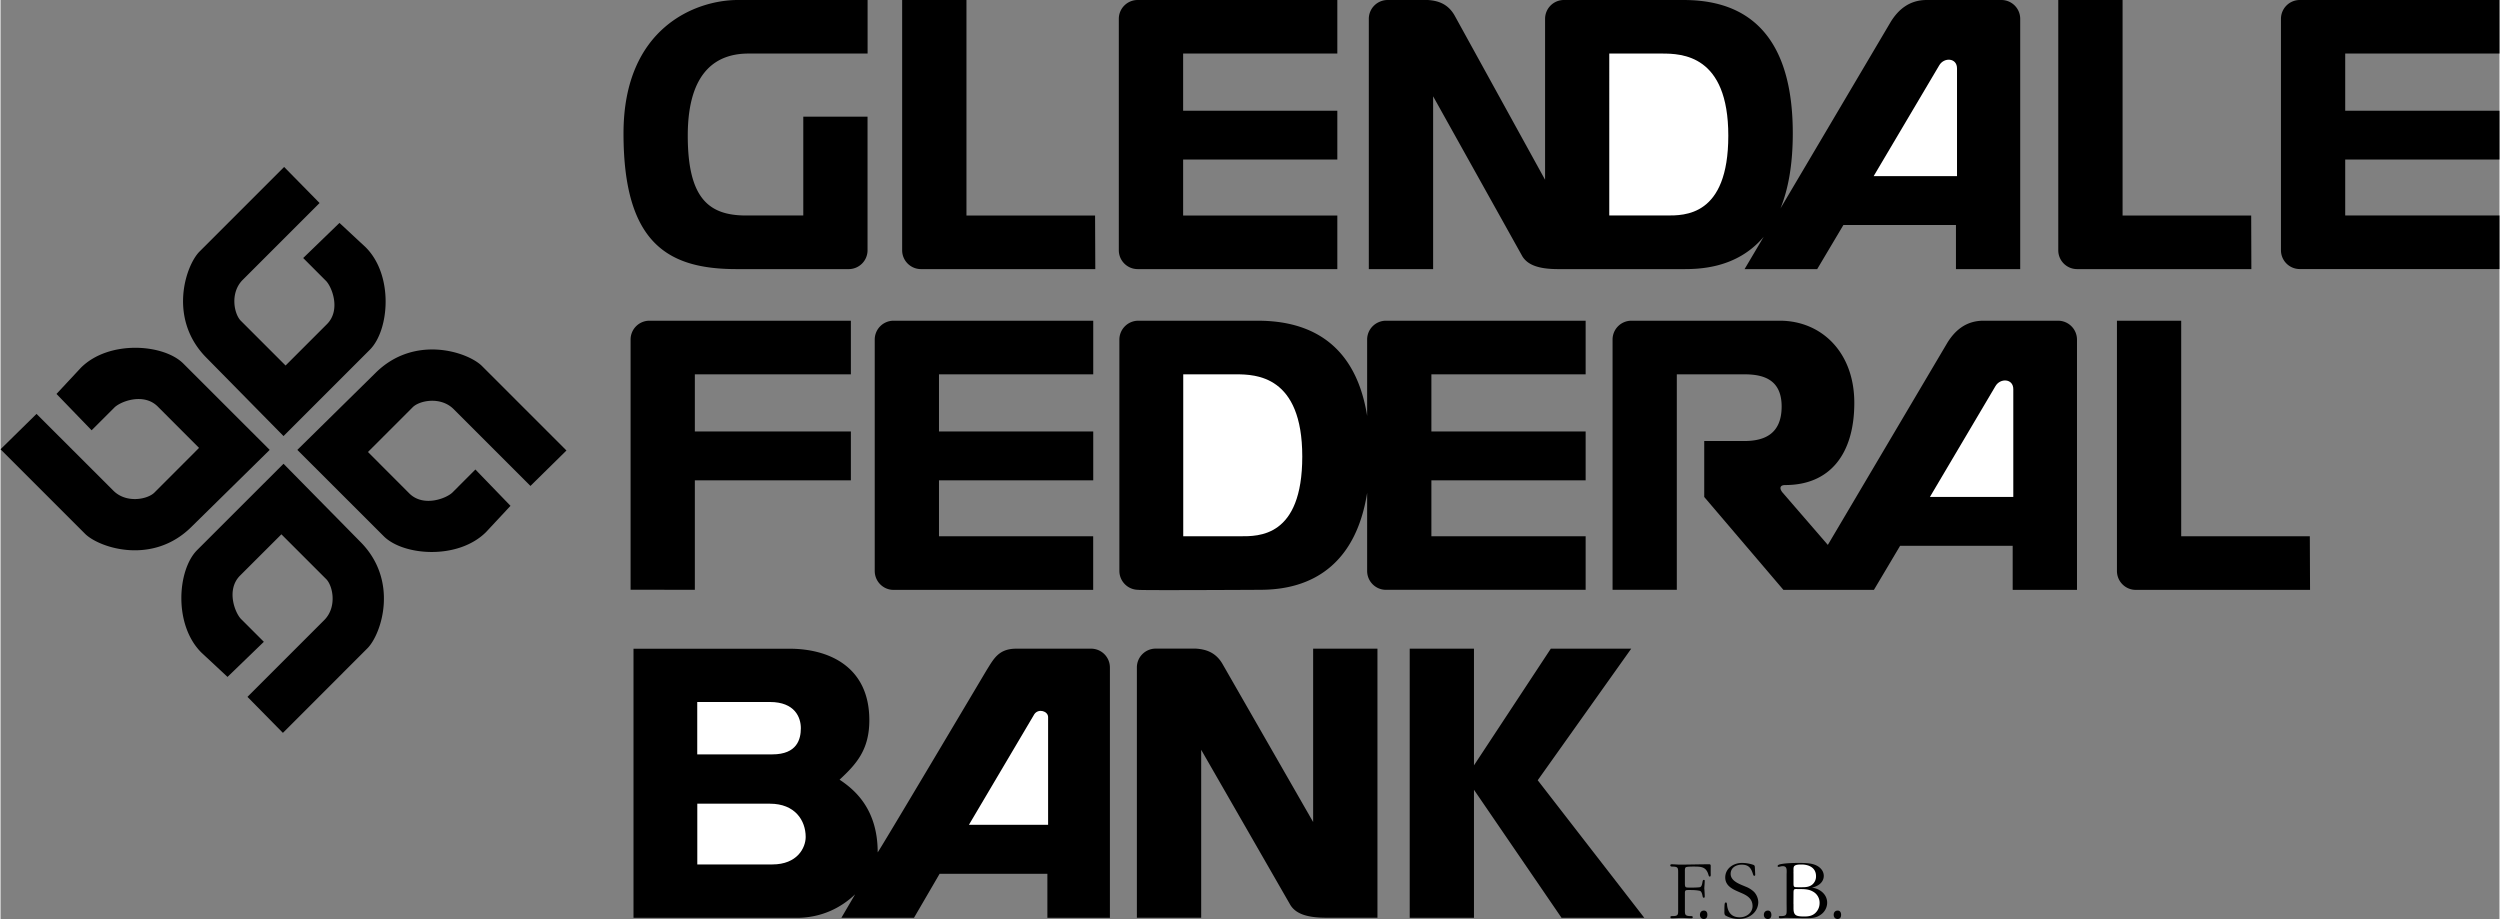
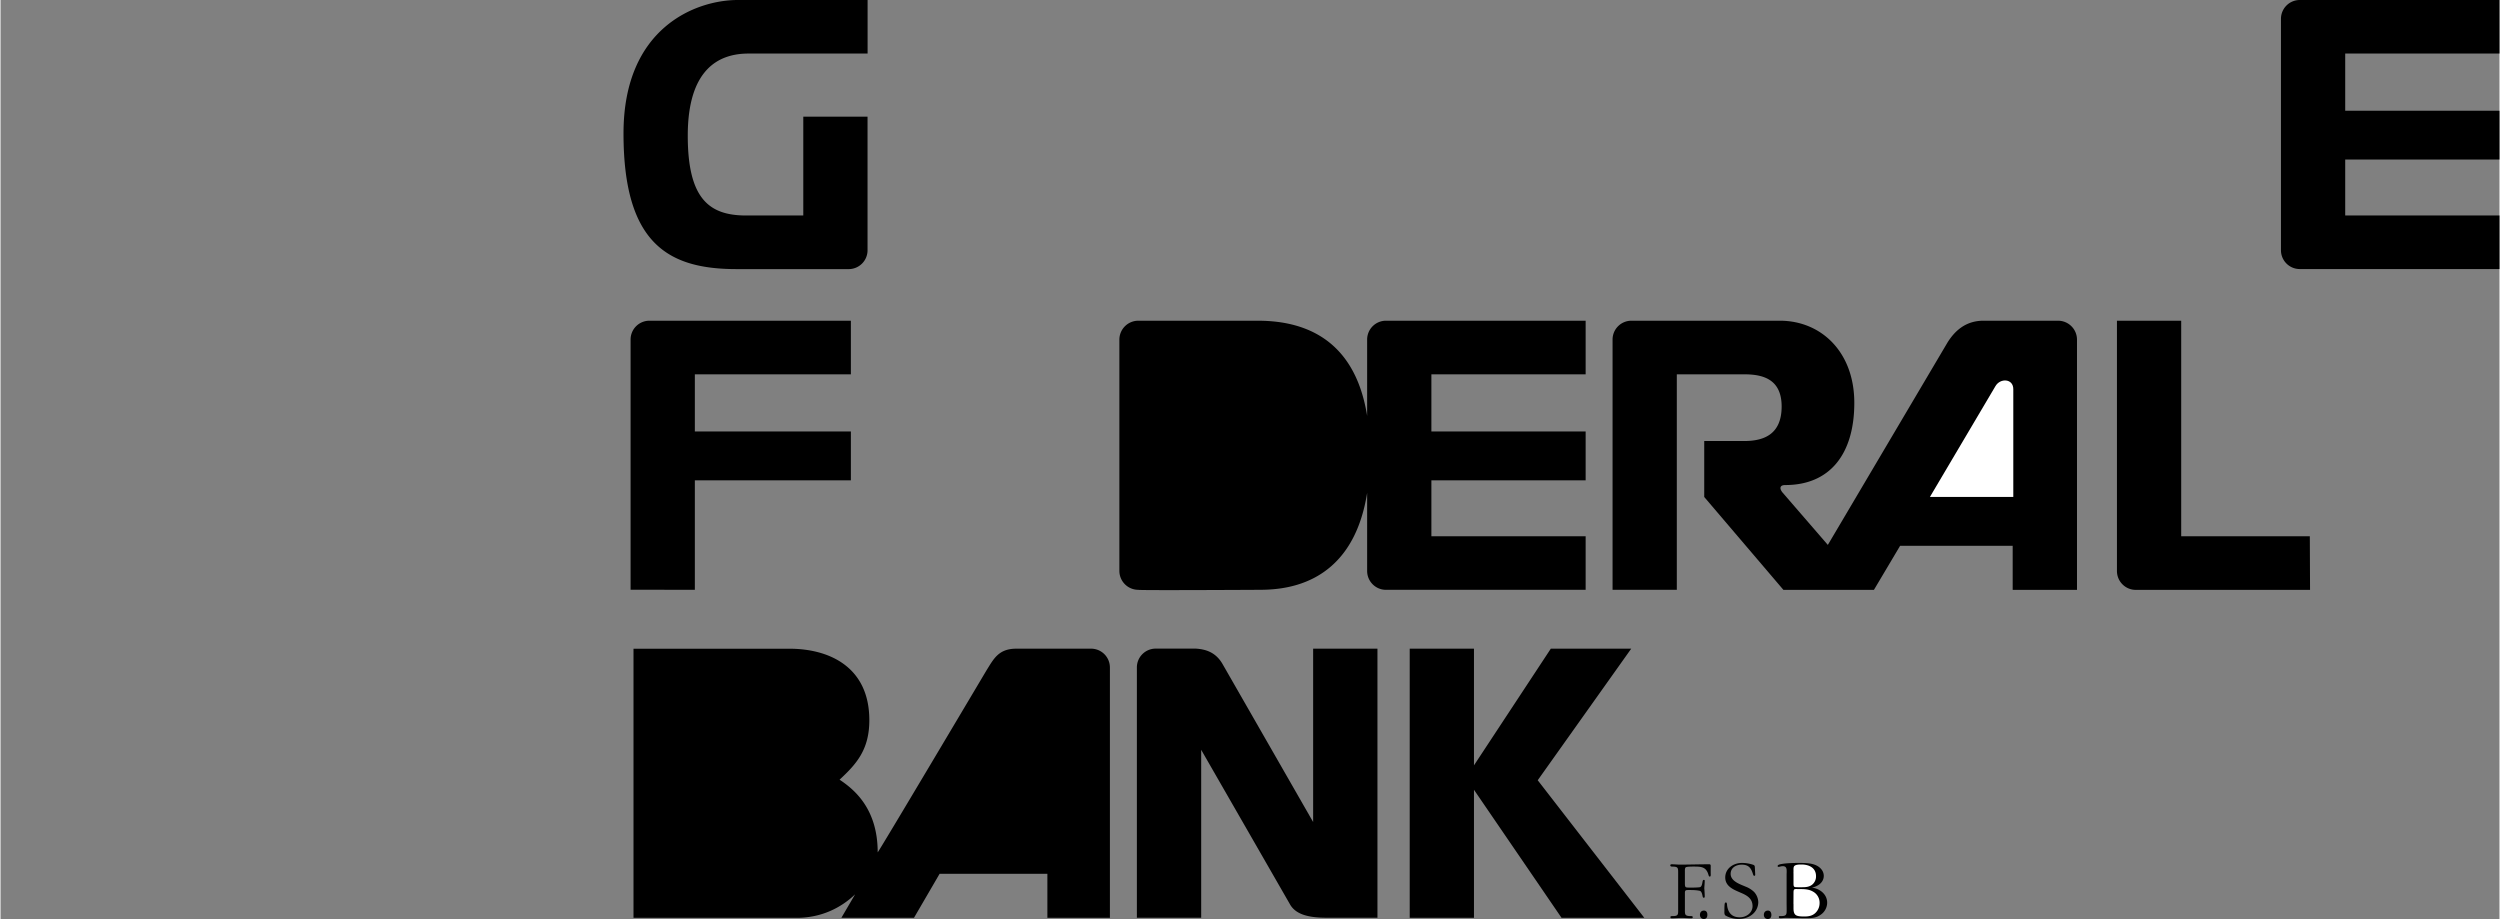
<svg xmlns="http://www.w3.org/2000/svg" width="2500" height="919" viewBox="0 0 44.842 16.491">
  <rect x="0" y="0" width="44.842" height="16.491" fill="#808080" stroke="none" />
  <path d="M28.444 6.717v-.962h-3.583a.338.338 0 0 0-.338.338v1.37c-.238-1.492-1.271-1.708-1.966-1.708h-2.141a.34.34 0 0 0-.339.338v4.152a.34.34 0 0 0 .339.339c-.013.012 2.13 0 2.13 0 .392 0 1.702 0 1.977-1.74v1.401c0 .187.151.339.338.339h3.583v-.961h-2.768V8.619h2.768v-.876h-2.768V6.717h2.768zM29.262 11.64h-1.443l-1.379 2.094V11.64h-1.153v4.829h1.153v-2.297l1.571 2.297h1.485l-1.912-2.468zM19.568 11.64h-1.339c-.32 0-.406.182-.534.385 0 0-1.955 3.292-1.955 3.27 0-.791-.428-1.133-.684-1.304.299-.278.534-.534.534-1.068 0-.961-.727-1.282-1.432-1.282h-2.8v4.829h2.928c.451 0 .804-.187 1.049-.422l-.247.422h1.303l.46-.79h1.934v.79h1.122v-4.49a.338.338 0 0 0-.339-.34z" />
-   <path d="M13.806 12.597c.449 0 .555.277.555.47s-.063.47-.513.47h-1.346v-.94h1.304zM13.849 15.512h-1.346v-1.09h1.304c.448 0 .641.299.641.598-.001.193-.15.492-.599.492zM18.798 14.801h-1.421l1.175-1.987c.075-.106.246-.053.246.054v1.933z" fill="#fff" />
  <path d="M23.553 14.749l-1.624-2.832c-.128-.224-.32-.267-.48-.278h-.72a.338.338 0 0 0-.338.339v4.49h1.154v-3.013l1.603 2.789c.096.15.288.224.641.224h.919V11.64h-1.154v3.109zM30.688 15.563c0-.023.006-.054-.024-.054-.178 0-.354.006-.529.006-.05 0-.096-.006-.146-.006-.014 0-.026.004-.026.02 0 .021.025.022.04.022.106 0 .101.028.101.124v.636c0 .097.008.128-.101.128-.014 0-.038-.002-.038.019 0 .017.012.02.026.02.059 0 .117-.006.176-.006s.114.006.173.006c.014 0 .026-.003.026-.02 0-.021-.026-.019-.04-.019-.106-.002-.101-.029-.101-.128v-.287c0-.053.016-.053.077-.053.046 0 .126 0 .187.014.034.007.046.054.054.099.002.009.007.026.021.026.008 0 .017-.003.017-.028a2.347 2.347 0 0 0-.008-.145c.003-.043.007-.089.008-.133 0-.012-.009-.015-.017-.015-.014 0-.019.017-.021.026-.008.045-.015.102-.054.106-.061.008-.141.006-.187.006-.063 0-.077 0-.077-.072v-.22c0-.02-.003-.063.02-.074.025-.011.105-.011.132-.011.137 0 .229.001.271.148.003.011.009.032.024.032.023 0 .016-.048.016-.06v-.107zM30.567 16.34c-.045 0-.072.031-.072.076 0 .042.026.075.069.075.046 0 .064-.032.064-.075.001-.039-.016-.076-.061-.076zM31.317 15.911c-.101-.043-.271-.097-.271-.23 0-.112.098-.165.199-.165.12 0 .167.057.2.164.005.011.008.036.025.036.011 0 .017-.008.017-.019l-.006-.12c-.002-.028.001-.047-.028-.058a.633.633 0 0 0-.207-.034c-.15 0-.297.099-.297.261 0 .137.111.201.224.25l.078.034c.105.046.188.106.188.23 0 .122-.114.201-.229.201-.141 0-.212-.083-.228-.216-.001-.013-.001-.051-.021-.051-.017 0-.021.019-.023.031-.004.04-.004.079-.004.119 0 .027-.005.069.021.086a.48.48 0 0 0 .232.06c.09 0 .178-.023.247-.08a.288.288 0 0 0 .108-.219.284.284 0 0 0-.074-.184.453.453 0 0 0-.151-.096zM31.715 16.34c-.045 0-.073.031-.073.076 0 .042.026.075.07.075.046 0 .065-.032.065-.075-.001-.039-.018-.076-.062-.076zM32.503 15.928c.105-.021.214-.09.214-.211 0-.091-.066-.159-.145-.193-.09-.039-.21-.039-.306-.039-.09 0-.22.003-.306.019-.017.003-.071.011-.071.037 0 .01.008.014.018.014.019 0 .044-.012.074-.012.08 0 .07.067.07.128h-.001v.548l.001.087c0 .099.006.133-.103.133-.014 0-.038-.005-.038.015 0 .017.012.023.026.023.032 0 .066-.006.097-.006.127 0 .25.006.377.006.091 0 .171-.006.248-.06a.264.264 0 0 0 .12-.216c.001-.156-.135-.257-.275-.273z" />
  <path d="M32.188 15.541c.025-.028.095-.028.127-.028.134 0 .263.056.263.21a.19.19 0 0 1-.058.142c-.053.05-.122.056-.188.056h-.083c-.068 0-.075-.003-.075-.074v-.177h-.001l.001-.041c0-.026-.004-.068.014-.088zM32.565 16.384c-.057.053-.125.062-.199.062-.04 0-.114-.001-.147-.023-.048-.029-.045-.1-.045-.15v-.053h-.001l.001-.195c0-.085.014-.071.104-.071.087 0 .168 0 .245.045a.227.227 0 0 1 .119.208.243.243 0 0 1-.077.177z" fill="#fff" />
-   <path d="M32.967 16.34c-.045 0-.072.031-.072.076 0 .042.026.075.069.075.046 0 .064-.032.064-.075 0-.039-.016-.076-.061-.076zM16.518 4.829h3.127l-.004-.962h-2.308V0h-1.154v4.491c0 .187.152.338.339.338zM20.406 4.829h3.582v-.962h-2.767V2.863h2.767v-.876h-2.767V.961h2.767V0h-3.582a.338.338 0 0 0-.339.338V4.49c0 .188.152.339.339.339zM37.264 4.829h3.126l-.003-.962h-2.308V0h-1.154v4.491c0 .187.151.338.339.338zM25.708 1.73l1.603 2.874c.096.15.288.225.641.225h2.233c.271 0 .966 0 1.454-.58l-.343.58h1.303l.47-.791h2.02v.791h1.153V.338A.338.338 0 0 0 35.904 0h-1.339c-.321 0-.514.182-.642.385L31.94 3.74c.136-.335.221-.773.221-1.347C32.161.277 30.986 0 30.195 0h-2.141a.338.338 0 0 0-.338.338v2.888L26.092.277c-.128-.224-.321-.266-.481-.277h-.719a.338.338 0 0 0-.339.338v4.491h1.154V1.73z" />
-   <path d="M34.788 1.174c.085-.15.32-.139.32.053v1.934h-1.496l1.176-1.987zM28.868.961h.94c.363 0 1.196.021 1.196 1.474s-.791 1.432-1.111 1.432h-1.025V.961z" fill="#fff" />
  <path d="M13.208 4.829h2.012a.338.338 0 0 0 .338-.338V2.094h-1.153v1.773h-1.026c-.663 0-1.047-.299-1.047-1.432 0-1.196.556-1.474 1.09-1.474h2.137V0H13.23c-.748 0-2.051.491-2.051 2.393-.001 1.987.81 2.436 2.029 2.436zM44.842.961V0h-3.583a.338.338 0 0 0-.338.338V4.49c0 .187.151.338.338.338h3.583v-.961h-2.768V2.863h2.768v-.876h-2.768V.961h2.768z" />
-   <path d="M22.248 9.623h-1.025V6.717h.94c.363 0 1.196.021 1.196 1.475s-.79 1.431-1.111 1.431z" fill="#fff" />
  <path d="M12.459 8.619h2.8v-.876h-2.8V6.717h2.8v-.962h-3.615a.338.338 0 0 0-.338.338v4.489l1.153.002V8.619zM39.131 9.623V5.755h-1.153v4.491c0 .187.151.339.338.339h3.127l-.004-.962h-2.308zM36.922 5.755h-1.339c-.32 0-.513.182-.642.385L32.79 9.778l-.813-.94c-.053-.064-.059-.134.049-.134.801 0 1.239-.556 1.239-1.475 0-.918-.599-1.474-1.336-1.474h-2.664a.338.338 0 0 0-.338.338v4.491h1.153V6.717h1.208c.32 0 .673.075.673.577s-.32.62-.673.62h-.716v1.004l1.421 1.667h1.624l.47-.791h2.02v.791h1.154V6.094a.34.34 0 0 0-.339-.339z" />
  <path d="M36.118 8.917h-1.496l1.175-1.987c.086-.15.321-.139.321.053v1.934z" fill="#fff" />
-   <path d="M16.024 10.585h3.583v-.962H16.84V8.619h2.768v-.876H16.84V6.717h2.768v-.962h-3.583a.338.338 0 0 0-.338.338v4.152c0 .188.151.34.337.34zM5.078 7.825l1.549-1.549c.352-.353.428-1.336-.074-1.838L6.082 4l-.651.63.4.401c.112.102.283.529.027.785l-.743.743-.796-.796c-.128-.117-.208-.508.028-.742l1.378-1.378-.636-.647-1.523 1.523c-.251.261-.561 1.212.134 1.906l1.378 1.4zM5.078 8.322l-1.55 1.549c-.353.353-.427 1.335.075 1.838l.47.438.652-.63-.401-.401c-.112-.102-.283-.529-.027-.786l.743-.742.796.796c.128.118.208.508-.027.743l-1.378 1.378.636.646 1.522-1.523c.251-.262.561-1.212-.134-1.907L5.078 8.322zM4.83 8.073L3.28 6.524c-.352-.353-1.335-.427-1.838.075l-.438.47.63.652.401-.4c.101-.112.528-.283.785-.027l.742.743-.794.795c-.118.128-.508.208-.743-.027L.646 7.427 0 8.062l1.522 1.522c.262.251 1.213.561 1.907-.133L4.83 8.073zM6.726 6.695l-1.4 1.378 1.55 1.549c.353.353 1.335.427 1.837-.075l.438-.47-.63-.652-.401.402c-.101.112-.528.283-.785.027l-.742-.743.796-.796c.117-.128.507-.208.742.027L9.509 8.72l.646-.636-1.522-1.522c-.262-.251-1.212-.561-1.907.133z" />
</svg>